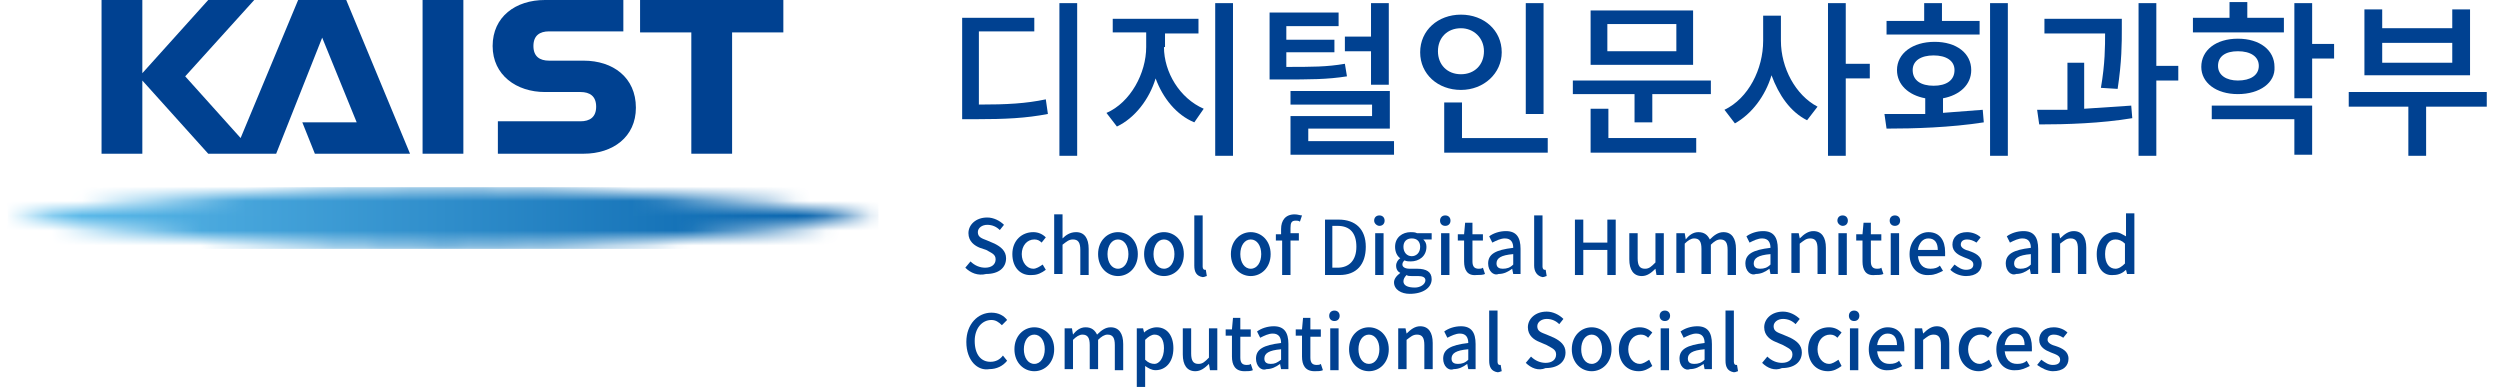
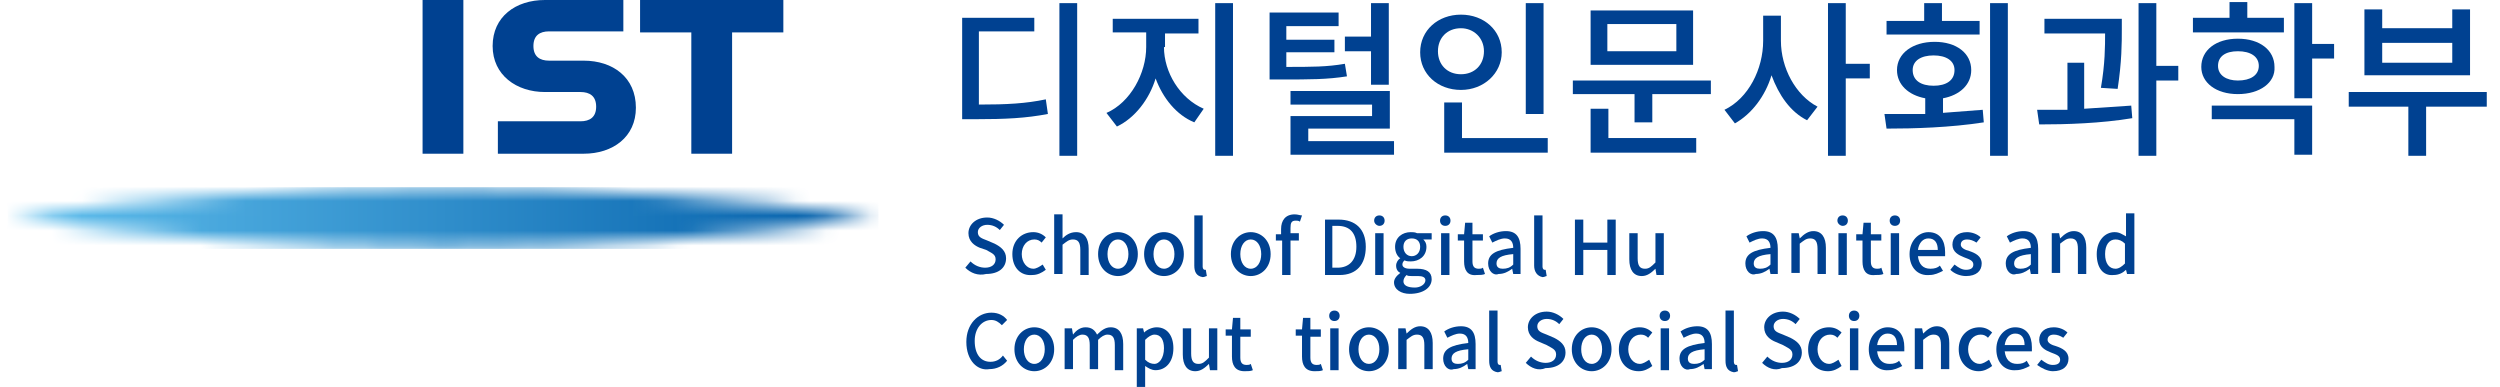
<svg xmlns="http://www.w3.org/2000/svg" width="168" height="26" viewBox="0 0 168 26" fill="none">
  <g clip-path="url(#clip0_4_38)">
    <path d="M31.138 0H28.397V10.33H31.138V0Z" fill="#004191" />
    <path d="M43.013 0V2.178H46.457V10.33H49.197V2.178H52.641V0H43.013Z" fill="#004191" />
    <path d="M39.219 4.076H36.9C36.267 4.076 35.846 3.795 35.846 3.092C35.846 2.389 36.267 2.108 36.9 2.108H41.889V0H36.619C34.651 0 33.105 1.124 33.105 3.092C33.105 5.059 34.721 6.184 36.619 6.184H39.008C39.64 6.184 40.062 6.465 40.062 7.168C40.062 7.87 39.64 8.151 39.008 8.151H33.457V10.33H39.219C41.186 10.33 42.732 9.205 42.732 7.238C42.732 5.2 41.186 4.076 39.219 4.076Z" fill="#004191" />
-     <path d="M20.035 0L16.17 9.276L12.446 5.13L17.084 0H13.992L9.565 4.919V0H6.824V10.33H9.565V5.411L13.992 10.33H18.559L21.651 2.53L23.97 8.222H20.316L21.159 10.33H27.554L23.267 0H20.035Z" fill="#004191" />
    <mask id="mask0_4_38" style="mask-type:luminance" maskUnits="userSpaceOnUse" x="0" y="12" width="59" height="5">
      <path d="M0.5 14.616C10.057 15.951 19.824 16.654 29.732 16.654C39.641 16.654 49.408 15.951 58.965 14.616C49.408 13.281 39.641 12.578 29.732 12.578C19.824 12.578 10.057 13.281 0.5 14.616Z" fill="white" />
    </mask>
    <g mask="url(#mask0_4_38)">
      <path d="M56.084 12.578H55.451H54.889H54.257H53.624H52.992H52.43H51.797H51.165H50.603H49.97H49.338H48.705H48.143H47.511H46.878H46.316H45.684H45.051H44.419H43.857H43.224H42.592H42.03H41.397H40.765H40.132H39.57H38.938H38.305H37.743H37.111H36.478H35.846H35.284H34.651H34.019H33.457H32.824H32.192H31.559H30.997H30.365H29.732H29.381H29.03H28.678H28.327H27.976H27.624H27.273H26.922H26.57H26.219H25.868H25.516H25.165H24.814H24.462H24.111H23.759H23.408H23.057H22.705H22.354H22.003H21.651H21.3H20.949H20.597H20.246H19.895H19.543H19.192H18.84H18.489H18.138H17.787H17.435H17.084H16.732H16.381H16.03H15.749H15.397H15.046H14.695H14.343H13.992H13.64H13.289H12.938H12.586H12.235H11.884H11.532H11.181H10.83H10.478H10.127H9.776H9.424H9.073H8.722H8.37H8.019H7.668H7.316H6.965H6.614H6.262H5.911H5.559H5.208H4.857H4.505H4.154H3.803H3.451H0.5V16.724H3.451H3.803H4.154H4.505H4.857H5.208H5.559H5.911H6.262H6.614H6.965H7.316H7.668H8.019H8.37H8.722H9.073H9.424H9.776H10.127H10.478H10.83H11.181H11.532H11.884H12.235H12.586H12.938H13.289H13.64H13.992H14.343H14.695H15.046H15.397H15.749H16.03H16.381H16.732H17.084H17.435H17.787H18.138H18.489H18.84H19.192H19.543H19.895H20.246H20.597H20.949H21.3H21.651H22.003H22.354H22.705H23.057H23.408H23.759H24.111H24.462H24.814H25.165H25.516H25.868H26.219H26.57H26.922H27.273H27.624H27.976H28.327H28.678H29.03H29.381H29.732H30.365H30.997H31.559H32.192H32.824H33.457H34.019H34.651H35.284H35.846H36.478H37.111H37.743H38.305H38.938H39.57H40.132H40.765H41.397H42.03H42.592H43.224H43.857H44.419H45.051H45.684H46.316H46.878H47.511H48.143H48.705H49.338H49.97H50.603H51.165H51.797H52.43H52.992H53.624H54.257H54.889H55.451H56.084H59.035V12.578H56.084Z" fill="url(#paint0_linear_4_38)" />
    </g>
    <path d="M64.868 17.989L65.219 17.568C65.5 17.849 65.852 17.989 66.203 17.989C66.624 17.989 66.906 17.778 66.906 17.427C66.906 17.076 66.624 17.005 66.273 16.795L65.852 16.654C65.5 16.514 65.079 16.232 65.079 15.67C65.079 15.108 65.57 14.616 66.343 14.616C66.765 14.616 67.187 14.827 67.468 15.108L67.187 15.46C66.976 15.249 66.695 15.108 66.343 15.108C65.992 15.108 65.711 15.319 65.711 15.6C65.711 15.951 65.992 16.022 66.343 16.162L66.835 16.373C67.257 16.584 67.608 16.865 67.608 17.357C67.608 17.989 67.116 18.411 66.273 18.411C65.711 18.551 65.219 18.34 64.868 17.989Z" fill="#004191" />
    <path d="M68.03 17.076C68.03 16.162 68.662 15.6 69.435 15.6C69.787 15.6 70.068 15.741 70.278 15.951L69.997 16.303C69.857 16.162 69.716 16.092 69.505 16.092C69.014 16.092 68.662 16.514 68.662 17.076C68.662 17.638 69.014 18.059 69.435 18.059C69.646 18.059 69.857 17.919 70.068 17.778L70.278 18.13C69.997 18.34 69.716 18.481 69.365 18.481C68.592 18.551 68.03 17.989 68.03 17.076Z" fill="#004191" />
    <path d="M70.841 14.405H71.403V15.459V16.022C71.614 15.811 71.895 15.6 72.316 15.6C72.878 15.6 73.159 16.022 73.159 16.724V18.481H72.597V16.795C72.597 16.303 72.457 16.092 72.105 16.092C71.824 16.092 71.684 16.232 71.403 16.443V18.411H70.841V14.405Z" fill="#004191" />
    <path d="M73.792 17.076C73.792 16.162 74.424 15.6 75.127 15.6C75.83 15.6 76.462 16.162 76.462 17.076C76.462 17.989 75.83 18.551 75.127 18.551C74.424 18.551 73.792 17.989 73.792 17.076ZM75.83 17.076C75.83 16.514 75.549 16.092 75.127 16.092C74.706 16.092 74.424 16.514 74.424 17.076C74.424 17.638 74.706 18.059 75.127 18.059C75.549 18.059 75.83 17.638 75.83 17.076Z" fill="#004191" />
    <path d="M76.884 17.076C76.884 16.162 77.516 15.6 78.219 15.6C78.922 15.6 79.554 16.162 79.554 17.076C79.554 17.989 78.922 18.551 78.219 18.551C77.516 18.551 76.884 17.989 76.884 17.076ZM78.922 17.076C78.922 16.514 78.641 16.092 78.219 16.092C77.797 16.092 77.516 16.514 77.516 17.076C77.516 17.638 77.797 18.059 78.219 18.059C78.641 18.059 78.922 17.638 78.922 17.076Z" fill="#004191" />
    <path d="M80.257 17.849V14.476H80.819V17.919C80.819 18.059 80.889 18.13 80.96 18.13H81.03L81.1 18.551C81.03 18.551 80.96 18.622 80.819 18.622C80.397 18.551 80.257 18.27 80.257 17.849Z" fill="#004191" />
    <path d="M82.716 17.076C82.716 16.162 83.349 15.6 84.051 15.6C84.754 15.6 85.387 16.162 85.387 17.076C85.387 17.989 84.754 18.551 84.051 18.551C83.349 18.551 82.716 17.989 82.716 17.076ZM84.754 17.076C84.754 16.514 84.473 16.092 84.051 16.092C83.63 16.092 83.349 16.514 83.349 17.076C83.349 17.638 83.63 18.059 84.051 18.059C84.473 18.059 84.754 17.638 84.754 17.076Z" fill="#004191" />
    <path d="M86.089 16.162H85.738V15.741H86.089V15.389C86.089 14.827 86.371 14.405 87.003 14.405C87.214 14.405 87.354 14.476 87.495 14.476L87.354 14.897C87.284 14.827 87.143 14.827 87.073 14.827C86.792 14.827 86.722 14.968 86.722 15.319V15.67H87.284V16.162H86.722V18.481H86.16V16.162H86.089Z" fill="#004191" />
    <path d="M88.971 14.757H89.954C91.079 14.757 91.781 15.389 91.781 16.584C91.781 17.778 91.149 18.481 90.025 18.481H89.041V14.757H88.971ZM89.884 17.989C90.657 17.989 91.149 17.497 91.149 16.584C91.149 15.67 90.727 15.178 89.884 15.178H89.533V17.989H89.884Z" fill="#004191" />
    <path d="M92.343 14.827C92.343 14.616 92.484 14.476 92.695 14.476C92.905 14.476 93.046 14.616 93.046 14.827C93.046 15.038 92.905 15.178 92.695 15.178C92.554 15.178 92.343 15.038 92.343 14.827ZM92.413 15.67H92.976V18.481H92.413V15.67Z" fill="#004191" />
    <path d="M93.678 18.973C93.678 18.762 93.819 18.551 94.1 18.34C93.96 18.27 93.819 18.13 93.819 17.849C93.819 17.638 93.96 17.427 94.1 17.357C93.889 17.216 93.749 16.935 93.749 16.584C93.749 15.951 94.241 15.6 94.803 15.6C94.943 15.6 95.084 15.6 95.224 15.67H96.208V16.092H95.646C95.787 16.232 95.857 16.373 95.857 16.584C95.857 17.216 95.365 17.567 94.803 17.567C94.662 17.567 94.522 17.567 94.381 17.497C94.311 17.567 94.241 17.638 94.241 17.778C94.241 17.919 94.381 18.059 94.733 18.059H95.224C95.857 18.059 96.208 18.27 96.208 18.762C96.208 19.324 95.646 19.746 94.733 19.746C94.17 19.746 93.678 19.465 93.678 18.973ZM95.787 18.832C95.787 18.622 95.576 18.551 95.295 18.551H94.873C94.733 18.551 94.592 18.551 94.522 18.481C94.381 18.622 94.311 18.762 94.311 18.903C94.311 19.184 94.592 19.324 95.084 19.324C95.435 19.324 95.787 19.113 95.787 18.832ZM95.435 16.584C95.435 16.232 95.224 16.022 94.873 16.022C94.522 16.022 94.311 16.232 94.311 16.584C94.311 16.935 94.522 17.216 94.873 17.216C95.154 17.216 95.435 17.005 95.435 16.584Z" fill="#004191" />
    <path d="M96.77 14.827C96.77 14.616 96.911 14.476 97.122 14.476C97.332 14.476 97.473 14.616 97.473 14.827C97.473 15.038 97.332 15.178 97.122 15.178C96.911 15.178 96.77 15.038 96.77 14.827ZM96.841 15.67H97.403V18.481H96.841V15.67Z" fill="#004191" />
    <path d="M98.387 17.567V16.162H97.965V15.741H98.387L98.457 14.967H98.949V15.741H99.652V16.162H98.949V17.567C98.949 17.919 99.089 18.059 99.371 18.059C99.441 18.059 99.581 18.059 99.652 17.989L99.792 18.411C99.652 18.481 99.441 18.481 99.23 18.481C98.597 18.551 98.387 18.13 98.387 17.567Z" fill="#004191" />
    <path d="M100.003 17.708C100.003 17.076 100.495 16.794 101.689 16.654C101.689 16.303 101.549 16.022 101.127 16.022C100.846 16.022 100.565 16.162 100.284 16.303L100.073 15.881C100.354 15.67 100.776 15.53 101.198 15.53C101.9 15.53 102.181 15.951 102.181 16.724V18.411H101.689L101.619 18.059C101.338 18.27 101.057 18.411 100.706 18.411C100.354 18.551 100.003 18.2 100.003 17.708ZM101.689 17.778V17.076C100.846 17.146 100.565 17.357 100.565 17.708C100.565 17.989 100.776 18.059 100.987 18.059C101.268 18.059 101.479 17.989 101.689 17.778Z" fill="#004191" />
    <path d="M103.095 17.849V14.476H103.657V17.919C103.657 18.059 103.727 18.13 103.797 18.13H103.868L103.938 18.551C103.868 18.551 103.797 18.622 103.657 18.622C103.306 18.551 103.095 18.27 103.095 17.849Z" fill="#004191" />
    <path d="M105.835 14.757H106.397V16.303H108.014V14.757H108.576V18.481H108.014V16.795H106.397V18.481H105.835V14.757Z" fill="#004191" />
    <path d="M109.489 17.427V15.67H110.051V17.357C110.051 17.849 110.192 18.059 110.543 18.059C110.824 18.059 110.965 17.919 111.246 17.638V15.67H111.808V18.481H111.316L111.246 18.059C110.965 18.34 110.684 18.551 110.332 18.551C109.77 18.551 109.489 18.13 109.489 17.427Z" fill="#004191" />
-     <path d="M112.722 15.67H113.214L113.284 16.092C113.495 15.811 113.776 15.6 114.127 15.6C114.549 15.6 114.759 15.811 114.9 16.092C115.181 15.811 115.462 15.6 115.814 15.6C116.376 15.6 116.657 16.022 116.657 16.724V18.481H116.095V16.795C116.095 16.303 115.954 16.092 115.603 16.092C115.392 16.092 115.181 16.232 114.97 16.443V18.411H114.338V16.724C114.338 16.232 114.197 16.022 113.846 16.022C113.635 16.022 113.424 16.162 113.214 16.373V18.34H112.651V15.67H112.722Z" fill="#004191" />
    <path d="M117.289 17.708C117.289 17.076 117.781 16.794 118.976 16.654C118.976 16.303 118.835 16.022 118.414 16.022C118.133 16.022 117.851 16.162 117.57 16.303L117.36 15.881C117.641 15.67 118.062 15.53 118.484 15.53C119.187 15.53 119.468 15.951 119.468 16.724V18.411H118.976L118.906 18.059C118.624 18.27 118.343 18.411 117.992 18.411C117.641 18.551 117.289 18.2 117.289 17.708ZM118.976 17.778V17.076C118.133 17.146 117.851 17.357 117.851 17.708C117.851 17.989 118.062 18.059 118.273 18.059C118.554 18.059 118.765 17.989 118.976 17.778Z" fill="#004191" />
    <path d="M120.381 15.67H120.873L120.943 16.022C121.224 15.741 121.505 15.53 121.857 15.53C122.419 15.53 122.7 15.951 122.7 16.654V18.411H122.138V16.724C122.138 16.232 121.997 16.022 121.646 16.022C121.365 16.022 121.224 16.162 120.943 16.373V18.34H120.381V15.67Z" fill="#004191" />
    <path d="M123.473 14.827C123.473 14.616 123.614 14.476 123.824 14.476C124.035 14.476 124.176 14.616 124.176 14.827C124.176 15.038 124.035 15.178 123.824 15.178C123.684 15.178 123.473 15.038 123.473 14.827ZM123.543 15.67H124.106V18.481H123.543V15.67Z" fill="#004191" />
    <path d="M125.16 17.567V16.162H124.738V15.741H125.16L125.23 14.967H125.722V15.741H126.425V16.162H125.722V17.567C125.722 17.919 125.862 18.059 126.143 18.059C126.214 18.059 126.354 18.059 126.425 17.989L126.565 18.411C126.425 18.481 126.214 18.481 126.003 18.481C125.37 18.551 125.16 18.13 125.16 17.567Z" fill="#004191" />
    <path d="M126.987 14.827C126.987 14.616 127.127 14.476 127.338 14.476C127.549 14.476 127.689 14.616 127.689 14.827C127.689 15.038 127.549 15.178 127.338 15.178C127.127 15.178 126.987 15.038 126.987 14.827ZM127.057 15.67H127.619V18.481H127.057V15.67Z" fill="#004191" />
    <path d="M128.322 17.076C128.322 16.162 128.954 15.6 129.587 15.6C130.36 15.6 130.711 16.162 130.711 16.935C130.711 17.076 130.711 17.146 130.711 17.216H128.884C128.954 17.778 129.235 18.059 129.727 18.059C130.008 18.059 130.219 17.989 130.36 17.849L130.57 18.2C130.289 18.34 130.008 18.481 129.657 18.481C128.884 18.551 128.322 17.989 128.322 17.076ZM130.219 16.795C130.219 16.303 130.008 16.022 129.587 16.022C129.235 16.022 128.954 16.303 128.884 16.795H130.219Z" fill="#004191" />
    <path d="M131.062 18.13L131.343 17.778C131.624 17.989 131.835 18.13 132.116 18.13C132.468 18.13 132.608 17.989 132.608 17.778C132.608 17.497 132.327 17.427 131.976 17.287C131.624 17.146 131.203 16.935 131.203 16.443C131.203 15.951 131.554 15.6 132.187 15.6C132.538 15.6 132.889 15.741 133.1 15.951L132.819 16.303C132.608 16.162 132.397 16.092 132.187 16.092C131.905 16.092 131.765 16.232 131.765 16.443C131.765 16.654 132.046 16.795 132.327 16.865C132.749 17.005 133.17 17.216 133.17 17.708C133.17 18.2 132.819 18.551 132.116 18.551C131.765 18.551 131.343 18.411 131.062 18.13Z" fill="#004191" />
    <path d="M134.787 17.708C134.787 17.076 135.279 16.794 136.473 16.654C136.473 16.303 136.333 16.022 135.911 16.022C135.63 16.022 135.349 16.162 135.068 16.303L134.857 15.881C135.138 15.67 135.56 15.53 135.981 15.53C136.684 15.53 136.965 15.951 136.965 16.724V18.411H136.473L136.403 18.059C136.122 18.27 135.841 18.411 135.489 18.411C135.138 18.551 134.787 18.2 134.787 17.708ZM136.473 17.778V17.076C135.63 17.146 135.349 17.357 135.349 17.708C135.349 17.989 135.56 18.059 135.77 18.059C136.051 18.059 136.262 17.989 136.473 17.778Z" fill="#004191" />
    <path d="M137.878 15.67H138.37L138.441 16.022C138.722 15.741 139.003 15.53 139.354 15.53C139.916 15.53 140.197 15.951 140.197 16.654V18.411H139.635V16.724C139.635 16.232 139.495 16.022 139.143 16.022C138.862 16.022 138.722 16.162 138.441 16.373V18.34H137.878V15.67Z" fill="#004191" />
    <path d="M140.9 17.076C140.9 16.162 141.462 15.6 142.095 15.6C142.446 15.6 142.587 15.741 142.868 15.881V15.389V14.335H143.43V18.411H142.938L142.868 18.13C142.657 18.34 142.376 18.481 142.024 18.481C141.322 18.551 140.9 17.989 140.9 17.076ZM142.797 17.708V16.373C142.587 16.162 142.376 16.092 142.165 16.092C141.743 16.092 141.462 16.443 141.462 17.076C141.462 17.708 141.743 18.059 142.165 18.059C142.376 18.059 142.587 17.919 142.797 17.708Z" fill="#004191" />
    <path d="M64.938 22.978C64.938 21.784 65.711 21.011 66.624 21.011C67.116 21.011 67.468 21.222 67.678 21.503L67.327 21.854C67.116 21.643 66.906 21.503 66.624 21.503C65.992 21.503 65.5 22.065 65.5 22.908C65.5 23.822 65.922 24.313 66.554 24.313C66.906 24.313 67.187 24.173 67.397 23.892L67.678 24.243C67.397 24.595 66.976 24.805 66.484 24.805C65.711 24.946 64.938 24.243 64.938 22.978Z" fill="#004191" />
    <path d="M68.17 23.47C68.17 22.557 68.803 21.994 69.505 21.994C70.208 21.994 70.841 22.557 70.841 23.47C70.841 24.384 70.208 24.946 69.505 24.946C68.803 24.946 68.17 24.384 68.17 23.47ZM70.208 23.47C70.208 22.908 69.927 22.486 69.505 22.486C69.084 22.486 68.803 22.908 68.803 23.47C68.803 24.032 69.084 24.454 69.505 24.454C69.927 24.454 70.208 24.032 70.208 23.47Z" fill="#004191" />
    <path d="M71.543 22.065H72.035L72.106 22.486C72.316 22.205 72.597 21.994 72.949 21.994C73.371 21.994 73.581 22.205 73.722 22.486C74.003 22.205 74.284 21.994 74.635 21.994C75.198 21.994 75.479 22.416 75.479 23.119V24.876H74.916V23.189C74.916 22.697 74.776 22.486 74.424 22.486C74.214 22.486 74.003 22.627 73.792 22.838V24.805H73.23V23.189C73.23 22.697 73.089 22.486 72.738 22.486C72.527 22.486 72.316 22.627 72.106 22.838V24.805H71.543V22.065Z" fill="#004191" />
    <path d="M76.322 22.065H76.814L76.884 22.346C77.095 22.135 77.446 21.994 77.727 21.994C78.43 21.994 78.852 22.557 78.852 23.4C78.852 24.384 78.289 24.876 77.657 24.876C77.376 24.876 77.165 24.735 76.954 24.595V25.086V26H76.392V22.065H76.322ZM78.219 23.4C78.219 22.838 78.008 22.486 77.587 22.486C77.376 22.486 77.165 22.627 76.954 22.838V24.173C77.165 24.384 77.376 24.454 77.587 24.454C77.868 24.454 78.219 24.103 78.219 23.4Z" fill="#004191" />
    <path d="M79.484 23.822V22.065H80.046V23.751C80.046 24.243 80.187 24.454 80.538 24.454C80.819 24.454 80.96 24.314 81.241 24.032V22.065H81.803V24.876H81.311L81.241 24.454C80.96 24.735 80.678 24.946 80.327 24.946C79.765 24.946 79.484 24.524 79.484 23.822Z" fill="#004191" />
    <path d="M82.787 23.962V22.557H82.365V22.135H82.787L82.857 21.362H83.349V22.135H84.052V22.627H83.349V24.032C83.349 24.384 83.489 24.524 83.77 24.524C83.841 24.524 83.981 24.524 84.052 24.454L84.192 24.876C84.052 24.946 83.841 24.946 83.63 24.946C82.997 24.946 82.787 24.524 82.787 23.962Z" fill="#004191" />
-     <path d="M84.403 24.103C84.403 23.47 84.895 23.189 86.089 23.049C86.089 22.697 85.949 22.416 85.527 22.416C85.246 22.416 84.965 22.557 84.684 22.697L84.473 22.276C84.754 22.065 85.176 21.924 85.597 21.924C86.3 21.924 86.581 22.346 86.581 23.119V24.805H86.089L86.019 24.454C85.738 24.665 85.457 24.805 85.106 24.805C84.754 24.946 84.403 24.595 84.403 24.103ZM86.089 24.173V23.47C85.246 23.541 84.965 23.751 84.965 24.103C84.965 24.384 85.176 24.454 85.387 24.454C85.668 24.454 85.808 24.384 86.089 24.173Z" fill="#004191" />
    <path d="M87.495 23.962V22.557H87.073V22.135H87.495L87.565 21.362H88.057V22.135H88.76V22.627H88.057V24.032C88.057 24.384 88.197 24.524 88.478 24.524C88.549 24.524 88.689 24.524 88.76 24.454L88.9 24.876C88.76 24.946 88.549 24.946 88.338 24.946C87.705 24.946 87.495 24.524 87.495 23.962Z" fill="#004191" />
    <path d="M89.322 21.222C89.322 21.011 89.462 20.87 89.673 20.87C89.884 20.87 90.025 21.011 90.025 21.222C90.025 21.432 89.884 21.573 89.673 21.573C89.462 21.573 89.322 21.432 89.322 21.222ZM89.392 22.065H89.954V24.876H89.392V22.065Z" fill="#004191" />
    <path d="M90.657 23.47C90.657 22.557 91.289 21.994 91.992 21.994C92.695 21.994 93.327 22.557 93.327 23.47C93.327 24.384 92.695 24.946 91.992 24.946C91.289 24.946 90.657 24.384 90.657 23.47ZM92.695 23.47C92.695 22.908 92.414 22.486 91.992 22.486C91.57 22.486 91.289 22.908 91.289 23.47C91.289 24.032 91.57 24.454 91.992 24.454C92.414 24.454 92.695 24.032 92.695 23.47Z" fill="#004191" />
    <path d="M93.96 22.065H94.451L94.522 22.416C94.803 22.135 95.084 21.924 95.435 21.924C95.997 21.924 96.278 22.346 96.278 23.049V24.805H95.716V23.189C95.716 22.697 95.576 22.486 95.224 22.486C94.943 22.486 94.803 22.627 94.522 22.838V24.805H93.96V22.065Z" fill="#004191" />
    <path d="M96.981 24.103C96.981 23.47 97.473 23.189 98.668 23.049C98.668 22.697 98.527 22.416 98.106 22.416C97.824 22.416 97.543 22.557 97.262 22.697L97.052 22.276C97.332 22.065 97.754 21.924 98.176 21.924C98.879 21.924 99.16 22.346 99.16 23.119V24.805H98.668L98.597 24.454C98.316 24.665 98.035 24.805 97.684 24.805C97.333 24.946 96.981 24.595 96.981 24.103ZM98.668 24.173V23.47C97.824 23.541 97.543 23.751 97.543 24.103C97.543 24.384 97.754 24.454 97.965 24.454C98.246 24.454 98.457 24.384 98.668 24.173Z" fill="#004191" />
    <path d="M100.073 24.243V20.87H100.635V24.314C100.635 24.454 100.705 24.524 100.776 24.524H100.846L100.916 24.946C100.846 24.946 100.776 25.016 100.635 25.016C100.214 24.946 100.073 24.665 100.073 24.243Z" fill="#004191" />
    <path d="M102.532 24.384L102.884 23.962C103.165 24.243 103.516 24.384 103.868 24.384C104.289 24.384 104.57 24.173 104.57 23.822C104.57 23.47 104.289 23.4 103.938 23.189L103.446 22.978C103.095 22.838 102.673 22.557 102.673 21.994C102.673 21.432 103.165 20.94 103.938 20.94C104.359 20.94 104.781 21.151 105.062 21.432L104.781 21.784C104.57 21.573 104.289 21.432 103.938 21.432C103.587 21.432 103.305 21.643 103.305 21.924C103.305 22.276 103.587 22.346 103.938 22.486L104.43 22.697C104.851 22.908 105.203 23.189 105.203 23.681C105.203 24.313 104.711 24.735 103.868 24.735C103.376 24.946 102.884 24.735 102.532 24.384Z" fill="#004191" />
    <path d="M105.625 23.47C105.625 22.557 106.257 21.994 106.96 21.994C107.662 21.994 108.295 22.557 108.295 23.47C108.295 24.384 107.662 24.946 106.96 24.946C106.257 24.946 105.625 24.384 105.625 23.47ZM107.662 23.47C107.662 22.908 107.381 22.486 106.96 22.486C106.538 22.486 106.257 22.908 106.257 23.47C106.257 24.032 106.538 24.454 106.96 24.454C107.381 24.454 107.662 24.032 107.662 23.47Z" fill="#004191" />
    <path d="M108.787 23.47C108.787 22.557 109.419 21.994 110.192 21.994C110.543 21.994 110.824 22.135 111.035 22.346L110.754 22.697C110.614 22.557 110.473 22.486 110.262 22.486C109.77 22.486 109.419 22.908 109.419 23.47C109.419 24.032 109.77 24.454 110.192 24.454C110.403 24.454 110.614 24.313 110.824 24.173L111.035 24.595C110.754 24.805 110.473 24.946 110.122 24.946C109.349 24.946 108.787 24.384 108.787 23.47Z" fill="#004191" />
    <path d="M111.527 21.222C111.527 21.011 111.668 20.87 111.878 20.87C112.089 20.87 112.23 21.011 112.23 21.222C112.23 21.432 112.089 21.573 111.878 21.573C111.668 21.573 111.527 21.432 111.527 21.222ZM111.597 22.065H112.16V24.876H111.597V22.065Z" fill="#004191" />
    <path d="M112.862 24.103C112.862 23.47 113.354 23.189 114.549 23.049C114.549 22.697 114.408 22.416 113.987 22.416C113.706 22.416 113.424 22.557 113.143 22.697L112.933 22.276C113.214 22.065 113.635 21.924 114.057 21.924C114.76 21.924 115.041 22.346 115.041 23.119V24.805H114.549L114.479 24.454C114.197 24.665 113.916 24.805 113.565 24.805C113.214 24.946 112.862 24.595 112.862 24.103ZM114.549 24.173V23.47C113.706 23.541 113.424 23.751 113.424 24.103C113.424 24.384 113.635 24.454 113.846 24.454C114.127 24.454 114.338 24.384 114.549 24.173Z" fill="#004191" />
    <path d="M115.954 24.243V20.87H116.516V24.314C116.516 24.454 116.587 24.524 116.657 24.524H116.727L116.797 24.946C116.727 24.946 116.657 25.016 116.516 25.016C116.095 24.946 115.954 24.665 115.954 24.243Z" fill="#004191" />
    <path d="M118.414 24.384L118.765 23.962C119.046 24.243 119.397 24.384 119.749 24.384C120.17 24.384 120.451 24.173 120.451 23.822C120.451 23.47 120.17 23.4 119.819 23.189L119.327 22.978C118.976 22.838 118.554 22.557 118.554 21.994C118.554 21.432 119.046 20.94 119.819 20.94C120.241 20.94 120.662 21.151 120.943 21.432L120.662 21.784C120.451 21.573 120.17 21.432 119.819 21.432C119.468 21.432 119.187 21.643 119.187 21.924C119.187 22.276 119.468 22.346 119.819 22.486L120.311 22.697C120.732 22.908 121.084 23.189 121.084 23.681C121.084 24.313 120.592 24.735 119.749 24.735C119.257 24.946 118.765 24.735 118.414 24.384Z" fill="#004191" />
    <path d="M121.506 23.47C121.506 22.557 122.138 21.994 122.911 21.994C123.262 21.994 123.543 22.135 123.754 22.346L123.473 22.697C123.333 22.557 123.192 22.486 122.981 22.486C122.489 22.486 122.138 22.908 122.138 23.47C122.138 24.032 122.489 24.454 122.911 24.454C123.122 24.454 123.333 24.313 123.543 24.173L123.754 24.595C123.473 24.805 123.192 24.946 122.841 24.946C122.068 24.946 121.506 24.384 121.506 23.47Z" fill="#004191" />
    <path d="M124.246 21.222C124.246 21.011 124.387 20.87 124.597 20.87C124.808 20.87 124.949 21.011 124.949 21.222C124.949 21.432 124.808 21.573 124.597 21.573C124.387 21.573 124.246 21.432 124.246 21.222ZM124.316 22.065H124.879V24.876H124.316V22.065Z" fill="#004191" />
    <path d="M125.581 23.47C125.581 22.557 126.214 21.994 126.846 21.994C127.619 21.994 127.97 22.557 127.97 23.33C127.97 23.47 127.97 23.541 127.97 23.611H126.143C126.214 24.173 126.495 24.454 126.987 24.454C127.268 24.454 127.479 24.384 127.619 24.243L127.83 24.595C127.549 24.735 127.268 24.876 126.916 24.876C126.214 24.946 125.581 24.384 125.581 23.47ZM127.479 23.189C127.479 22.697 127.268 22.416 126.846 22.416C126.495 22.416 126.214 22.697 126.143 23.189H127.479Z" fill="#004191" />
    <path d="M128.673 22.065H129.165L129.235 22.416C129.516 22.135 129.797 21.924 130.149 21.924C130.711 21.924 130.992 22.346 130.992 23.049V24.805H130.43V23.189C130.43 22.697 130.289 22.486 129.938 22.486C129.657 22.486 129.516 22.627 129.235 22.838V24.805H128.673V22.065Z" fill="#004191" />
    <path d="M131.625 23.47C131.625 22.557 132.257 21.994 133.03 21.994C133.381 21.994 133.662 22.135 133.873 22.346L133.592 22.697C133.452 22.557 133.311 22.486 133.1 22.486C132.608 22.486 132.257 22.908 132.257 23.47C132.257 24.032 132.608 24.454 133.03 24.454C133.241 24.454 133.452 24.313 133.662 24.173L133.873 24.595C133.592 24.805 133.311 24.946 132.96 24.946C132.257 24.946 131.625 24.384 131.625 23.47Z" fill="#004191" />
    <path d="M134.154 23.47C134.154 22.557 134.786 21.994 135.419 21.994C136.192 21.994 136.543 22.557 136.543 23.33C136.543 23.47 136.543 23.541 136.543 23.611H134.716C134.786 24.173 135.068 24.454 135.559 24.454C135.841 24.454 136.051 24.384 136.192 24.243L136.403 24.595C136.122 24.735 135.841 24.876 135.489 24.876C134.716 24.946 134.154 24.384 134.154 23.47ZM136.051 23.189C136.051 22.697 135.841 22.416 135.419 22.416C135.068 22.416 134.786 22.697 134.716 23.189H136.051Z" fill="#004191" />
    <path d="M136.895 24.524L137.176 24.173C137.457 24.384 137.668 24.524 137.949 24.524C138.3 24.524 138.441 24.384 138.441 24.173C138.441 23.892 138.16 23.822 137.808 23.681C137.457 23.541 137.035 23.33 137.035 22.838C137.035 22.346 137.387 21.994 138.019 21.994C138.37 21.994 138.722 22.135 138.933 22.346L138.652 22.697C138.441 22.557 138.23 22.486 138.019 22.486C137.738 22.486 137.597 22.627 137.597 22.838C137.597 23.049 137.879 23.189 138.16 23.259C138.581 23.4 139.003 23.611 139.003 24.103C139.003 24.595 138.652 24.946 137.949 24.946C137.597 24.946 137.176 24.735 136.895 24.524Z" fill="#004191" />
    <path d="M65.781 7.027C67.678 7.027 68.943 6.957 70.278 6.676L70.419 7.659C68.943 7.941 67.608 8.011 65.5 8.011H64.657V1.195H69.505V2.108H65.781V7.027ZM72.386 0.211V10.47H71.192V0.211H72.386Z" fill="#004191" />
    <path d="M78.219 3.162C78.219 4.849 79.273 6.605 80.889 7.308L80.257 8.222C79.062 7.73 78.149 6.605 77.657 5.27C77.235 6.676 76.251 7.941 75.057 8.503L74.354 7.589C75.97 6.886 77.024 4.919 77.024 3.162V2.178H74.776V1.265H80.538V2.249H78.289V3.162H78.219ZM82.857 0.211V10.47H81.662V0.211H82.857Z" fill="#004191" />
    <path d="M90.516 5.13C89.181 5.341 88.057 5.341 86.089 5.341H85.316V0.843H89.954V1.757H86.441V2.67H89.673V3.514H86.441V4.497C88.127 4.497 89.181 4.497 90.376 4.286L90.516 5.13ZM93.678 9.486V10.4H86.722V7.8H92.203V7.027H86.722V6.114H93.397V8.643H87.916V9.486H93.678ZM92.132 3.443H90.376V2.459H92.132V0.211H93.327V5.692H92.132V3.443Z" fill="#004191" />
    <path d="M98.176 6.043C96.63 6.043 95.435 4.989 95.435 3.514C95.435 2.038 96.63 0.984 98.176 0.984C99.722 0.984 100.916 2.038 100.916 3.514C100.916 4.919 99.722 6.043 98.176 6.043ZM98.176 4.989C99.089 4.989 99.722 4.357 99.722 3.443C99.722 2.53 99.019 1.897 98.176 1.897C97.262 1.897 96.63 2.53 96.63 3.443C96.63 4.357 97.262 4.989 98.176 4.989ZM104.008 9.276V10.259H97.051V6.886H98.246V9.276H104.008ZM103.727 7.659H102.532V0.211H103.727V7.659Z" fill="#004191" />
    <path d="M114.97 5.411V6.324H111.035V8.222H109.841V6.324H105.695V5.411H114.97ZM108.014 9.276H113.986V10.259H106.889V7.308H108.084V9.276H108.014ZM113.776 4.357H106.889V0.703H113.776V4.357ZM112.581 1.616H108.014V3.443H112.651V1.616H112.581Z" fill="#004191" />
    <path d="M119.678 2.741C119.678 4.568 120.662 6.395 122.138 7.168L121.435 8.081C120.311 7.519 119.538 6.395 119.046 5.059C118.624 6.465 117.711 7.659 116.586 8.292L115.884 7.378C117.5 6.605 118.484 4.638 118.484 2.741V1.054H119.678V2.741ZM125.651 5.27H124.035V10.47H122.841V0.211H124.035V4.286H125.651V5.27Z" fill="#004191" />
    <path d="M130.5 7.589C131.413 7.519 132.327 7.449 133.24 7.378L133.311 8.222C131.062 8.573 128.603 8.643 126.776 8.643L126.635 7.659C127.478 7.659 128.392 7.659 129.376 7.659V6.605C128.251 6.395 127.478 5.692 127.478 4.708C127.478 3.584 128.532 2.811 130.008 2.811C131.484 2.811 132.467 3.584 132.467 4.708C132.467 5.692 131.694 6.395 130.57 6.605V7.589H130.5ZM132.959 2.319H126.776V1.405H129.305V0.211H130.5V1.405H133.03V2.319H132.959ZM129.938 5.762C130.781 5.762 131.343 5.411 131.343 4.708C131.343 4.076 130.781 3.724 129.938 3.724C129.094 3.724 128.532 4.076 128.532 4.708C128.532 5.411 129.094 5.762 129.938 5.762ZM134.927 0.211V10.47H133.732V0.211H134.927Z" fill="#004191" />
    <path d="M140.057 7.308C141.111 7.238 142.165 7.168 143.219 7.097L143.289 7.941C141.181 8.292 138.862 8.362 137.035 8.362L136.895 7.378C137.527 7.378 138.23 7.378 138.932 7.378V4.216H140.057V7.308ZM141.181 5.903C141.462 4.286 141.462 3.092 141.462 2.249H137.386V1.265H142.586V1.968C142.586 2.881 142.586 4.146 142.305 5.973L141.181 5.903ZM146.381 5.411H144.905V10.47H143.711V0.211H144.905V4.427H146.381V5.411Z" fill="#004191" />
    <path d="M153.408 2.178H147.365V1.195H149.824V0.141H151.019V1.195H153.478V2.178H153.408ZM150.386 6.324C148.911 6.324 147.927 5.551 147.927 4.497C147.927 3.373 148.911 2.6 150.386 2.6C151.862 2.6 152.846 3.373 152.846 4.497C152.916 5.551 151.862 6.324 150.386 6.324ZM148.63 7.097H155.376V10.4H154.181V8.011H148.63V7.097ZM150.386 5.411C151.23 5.411 151.792 5.059 151.792 4.427C151.792 3.795 151.23 3.443 150.386 3.443C149.543 3.443 149.051 3.795 149.051 4.427C149.051 5.059 149.613 5.411 150.386 5.411ZM156.851 3.935H155.376V6.605H154.181V0.211H155.376V2.951H156.851V3.935Z" fill="#004191" />
    <path d="M167.111 7.168H163.035V10.47H161.841V7.168H157.835V6.184H167.111V7.168ZM165.916 5.059H158.889V0.632H160.084V1.897H164.792V0.632H165.987V5.059H165.916ZM164.792 2.881H160.084V4.216H164.792V2.881Z" fill="#004191" />
  </g>
  <defs>
    <linearGradient id="paint0_linear_4_38" x1="0.5" y1="14.636" x2="59.014" y2="14.636" gradientUnits="userSpaceOnUse">
      <stop offset="0.006" stop-color="#5FBFED" />
      <stop offset="1" stop-color="#005CA8" />
    </linearGradient>
    <clipPath id="clip0_4_38">
      <rect width="166.611" height="26" fill="white" transform="translate(0.5)" />
    </clipPath>
  </defs>
</svg>